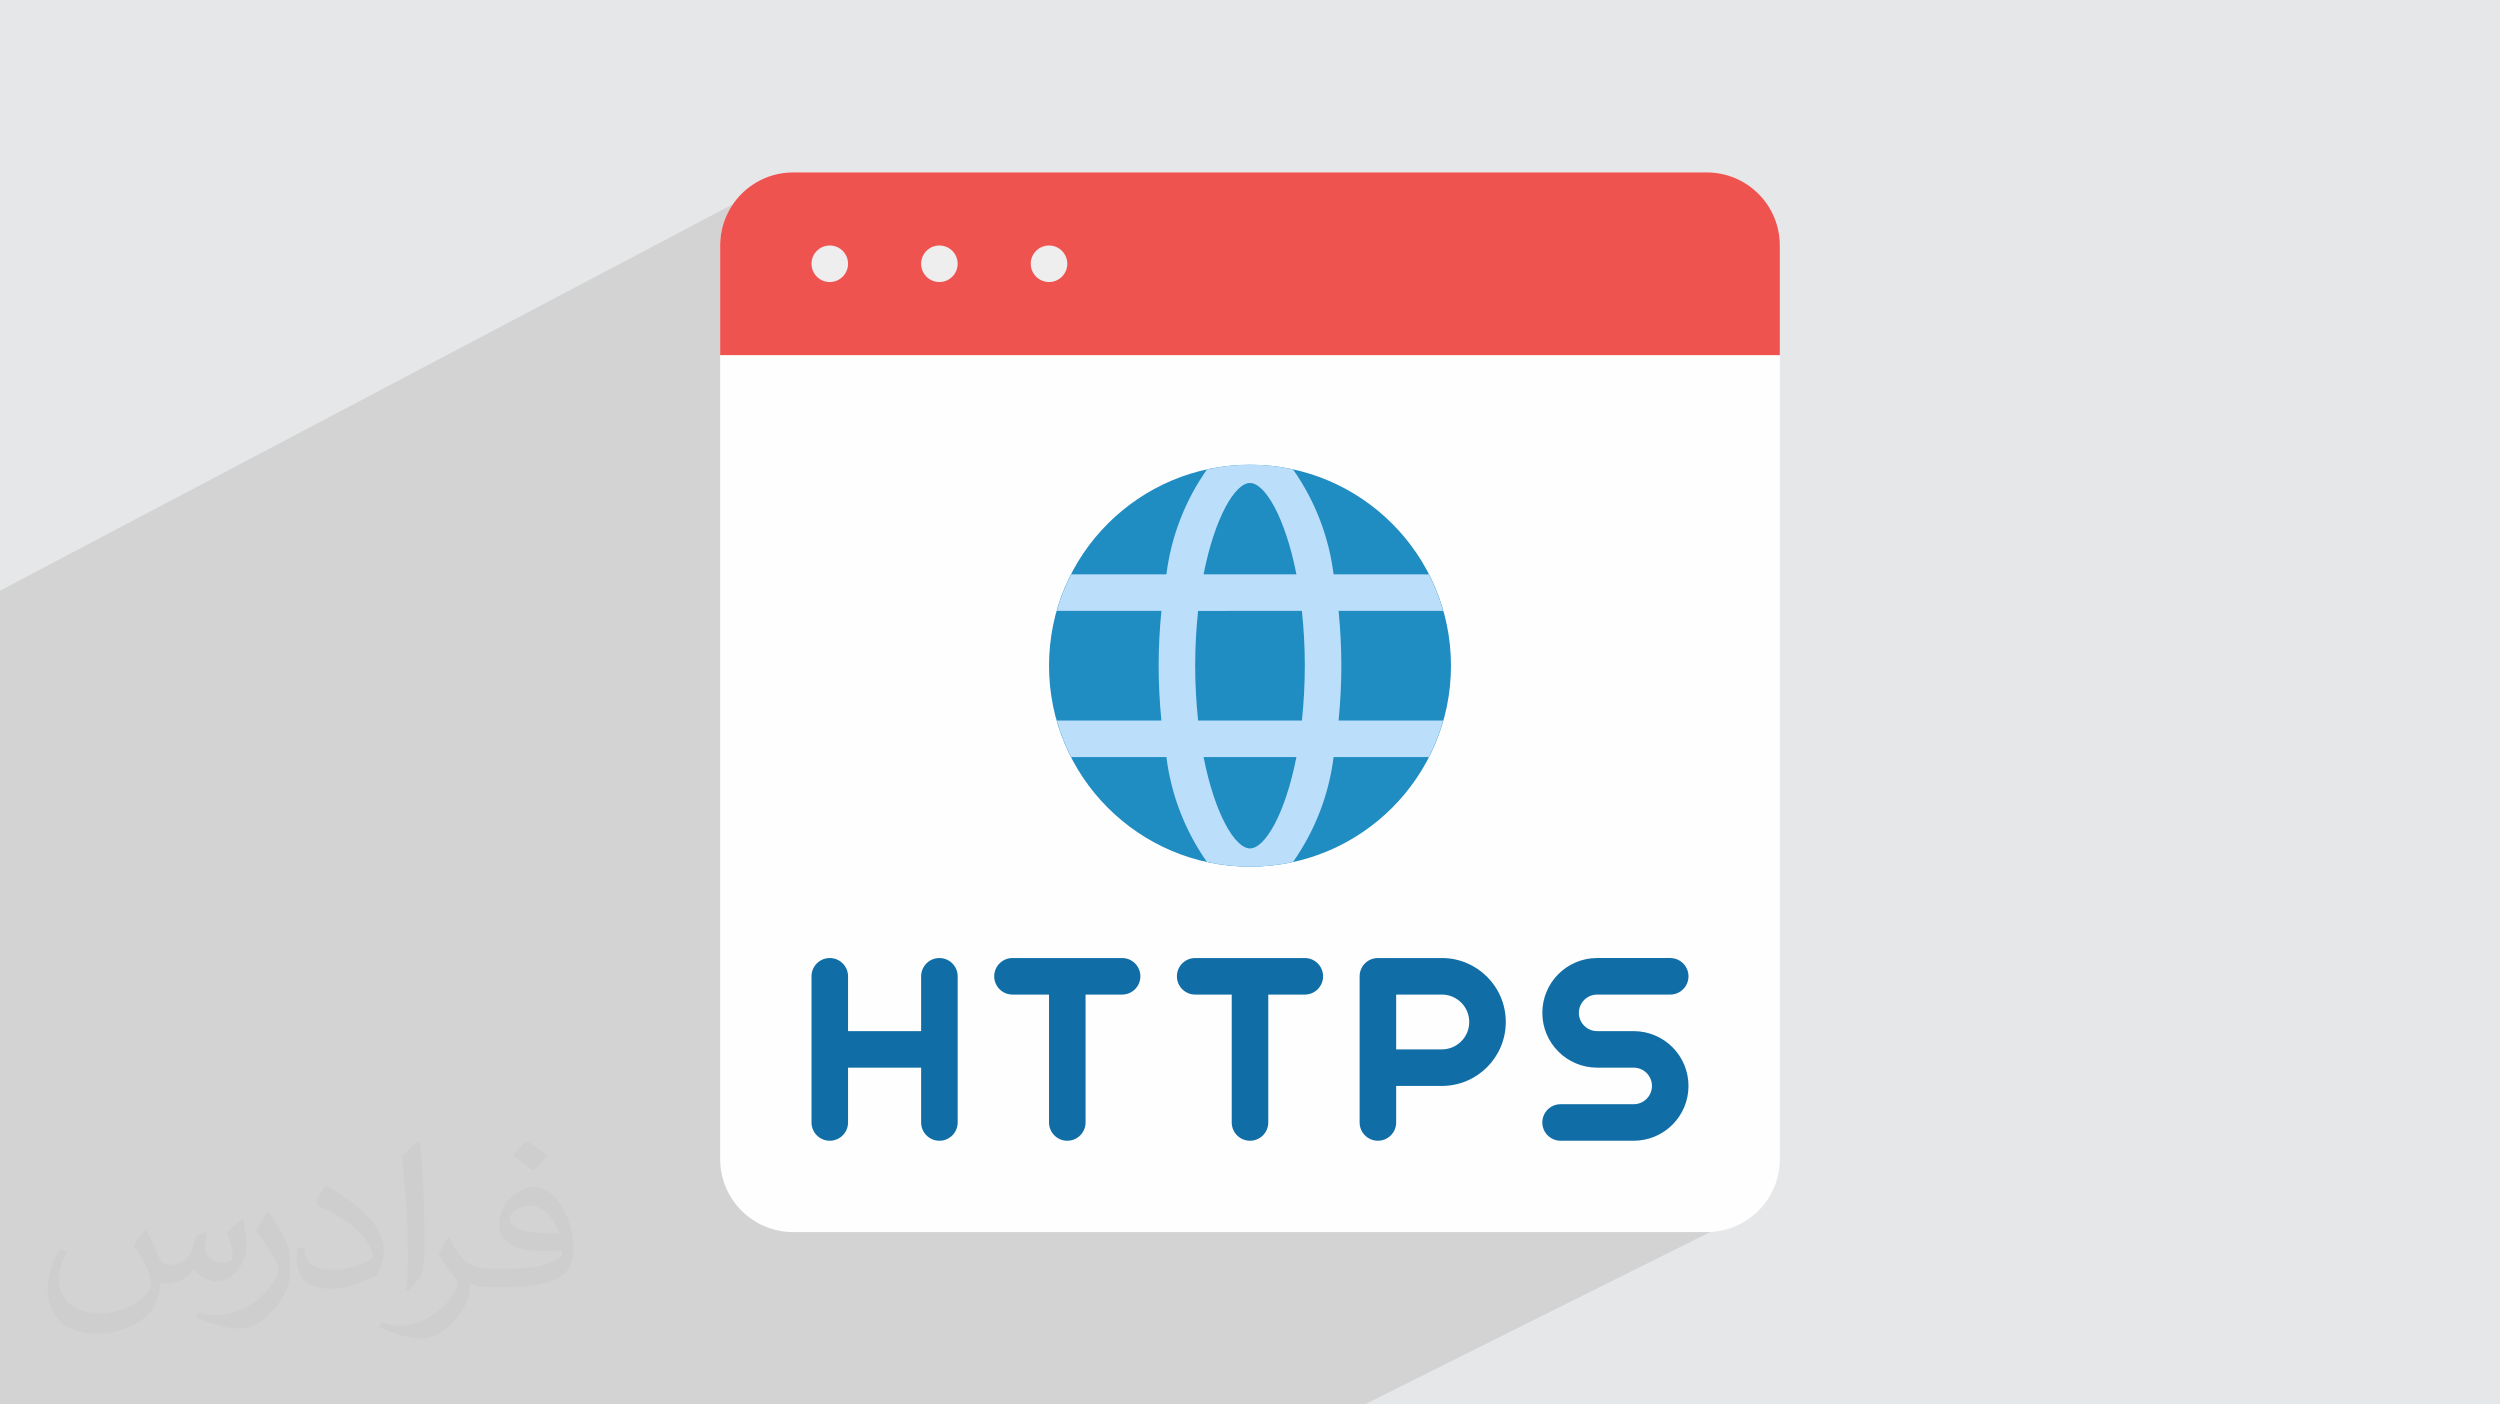
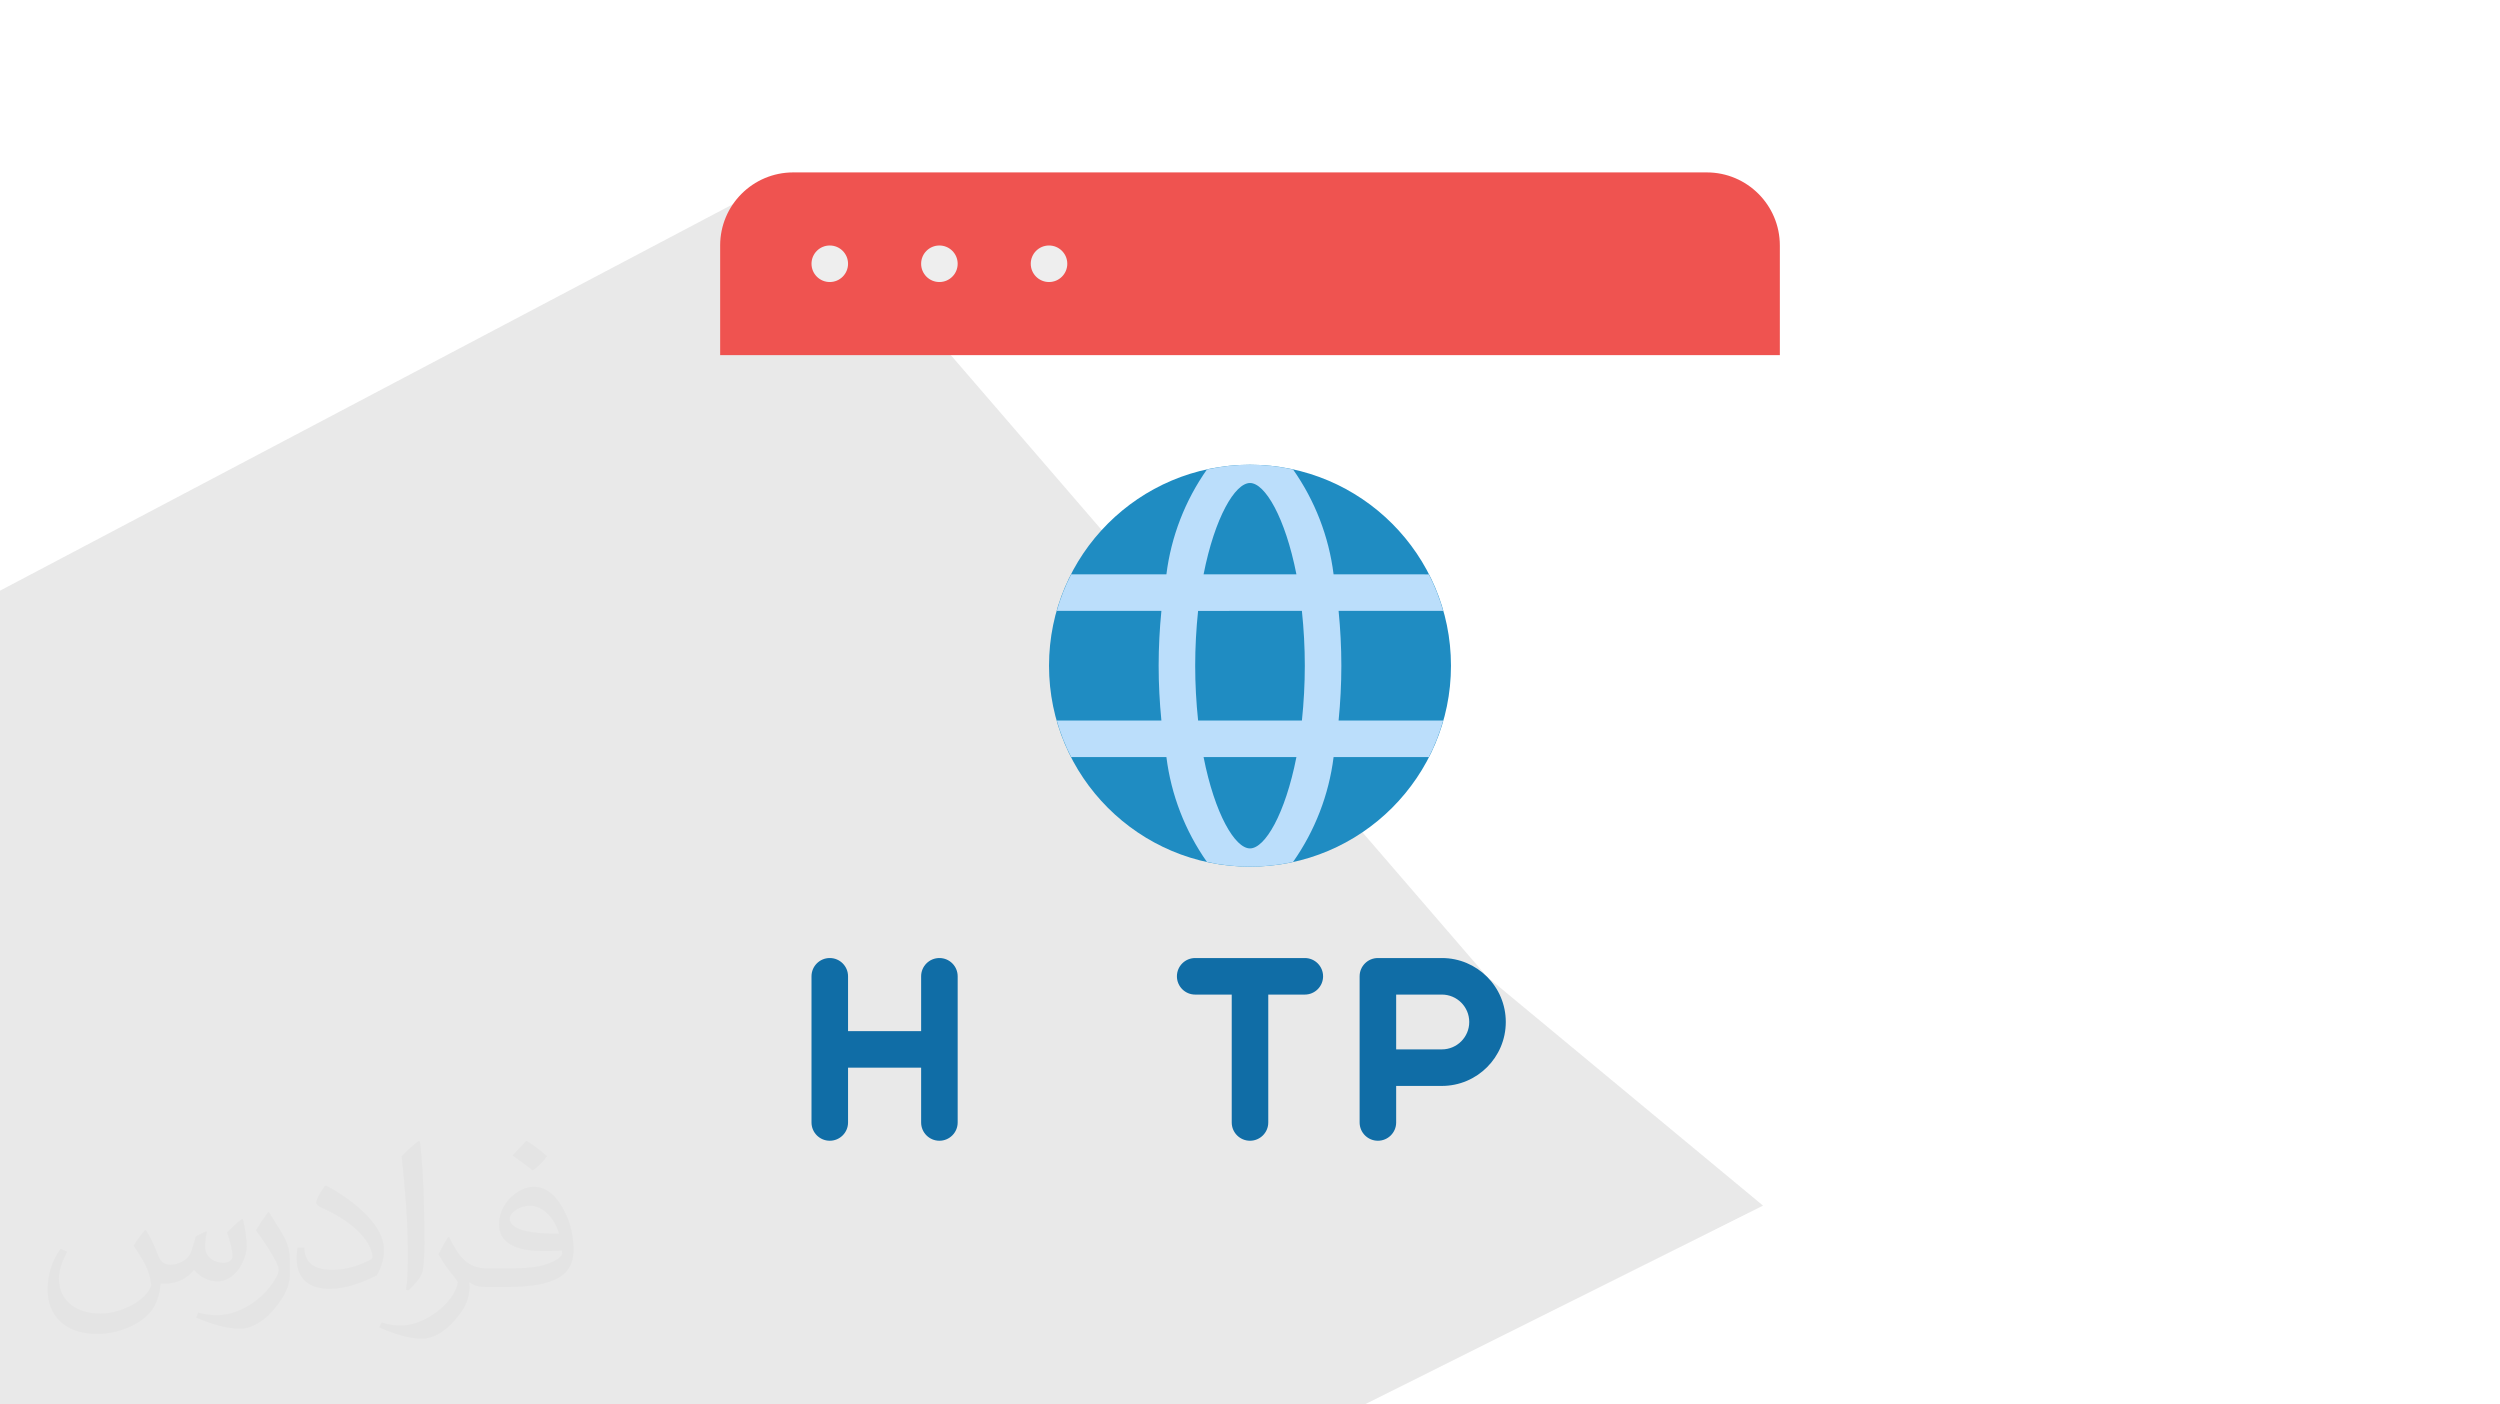
<svg xmlns="http://www.w3.org/2000/svg" xml:space="preserve" width="94.192mm" height="52.917mm" version="1.0" style="shape-rendering:geometricPrecision; text-rendering:geometricPrecision; image-rendering:optimizeQuality; fill-rule:evenodd; clip-rule:evenodd" viewBox="0 0 9404.92 5283.66">
  <defs>
    <style type="text/css">
   
    .fil3 {fill:#FEFEFE;fill-rule:nonzero}
    .fil7 {fill:#106DA6;fill-rule:nonzero}
    .fil6 {fill:#1F8CC2;fill-rule:nonzero}
    .fil8 {fill:#BBDEFB;fill-rule:nonzero}
    .fil5 {fill:#EEEEEE;fill-rule:nonzero}
    .fil4 {fill:#EF5350;fill-rule:nonzero}
    .fil2 {fill:#373435;fill-opacity:0.031}
    .fil1 {fill:#2B2A29;fill-opacity:0.102}
    .fil0 {fill:#E6E7E8}
   
  </style>
  </defs>
  <g id="Layer_x0020_1">
-     <polygon class="fil0" points="-0,0 9404.92,0 9404.92,5283.66 -0,5283.66 " />
    <polygon class="fil1" points="5594.25,3674.57 6632.51,4535.52 5133.33,5283.66 -0,5283.66 -0,2222.13 2984.05,648.58 " />
    <path class="fil2" d="M548.54 4627.69c17.95,27.21 29.6,53.36 40.96,82.43 8.45,16.91 12.93,48.09 52.57,48.09 11.61,0 28.28,-3.42 43.06,-11.61 16.63,-8.73 29.32,-21.94 35.94,-42l15.85 -53.36 38.57 -19.02 2.64 2.64c-5.27,20.09 -6.59,39.36 -6.59,54.43 0,44.63 38.57,61.56 69.22,61.56 17.95,0 34.09,-8.73 34.09,-25.11 0,-21.13 -8.98,-57.06 -20.62,-89.29 17.95,-17.95 35.94,-35.94 56.53,-50.47l3.17 1.6c8.98,38.04 14,75.56 14,100.66 0,24.57 -10.83,51.79 -19.81,69.49 -18.49,34.87 -51.25,62.62 -90.87,62.62 -30.1,0 -63.65,-15.07 -86.66,-43.06l-1.32 0c-21.66,26.96 -55.22,51.25 -108.86,51.25l-16.63 0c-2.64,35.41 -10.29,60.49 -21.94,82.95 -31.95,62.34 -126.81,106.47 -216.1,106.47 -124.17,0 -186.51,-71.59 -186.51,-166.96 0,-58.91 19.27,-113.6 48.88,-152.42l24.29 10.04c-18.49,35.41 -30.91,68.68 -30.91,101.45 0,89.29 72.66,131.83 156.4,131.83 77.68,0 173.83,-49.41 191.28,-106.72 -6.59,-62.62 -30.1,-91.93 -66.04,-148.99 10.83,-19.02 24.83,-38.04 42.28,-58.38l3.17 0 0 0 0 0 -0.02 -0.09zm1432.13 -336.04c26.15,16.39 51.79,35.66 76.87,57.85 -14,19.81 -31.45,37.79 -53.11,53.64 -25.11,-20.34 -50.19,-37.79 -75.84,-56.27 17.42,-19.55 34.62,-38.29 52.04,-55.22l0 0 0 0 0 0 0 0 0 0 0.03 0zm13.47 244.11c-42.28,0 -76.87,27.75 -76.87,48.34 0,44.13 84.53,57.85 185.72,57.31 -12.68,-51.79 -57.06,-105.68 -108.86,-105.68l0.01 0.03zm-94.86 236.19c54.96,0 103.04,-1.6 139.74,-10.83 40.96,-10.29 75.56,-30.91 75.56,-45.17 0,-3.7 0,-8.19 -1.32,-11.89 -22.98,2.11 -49.41,2.11 -72.38,2.11 -74.49,0 -131.55,-16.91 -154.02,-58.66 -5.55,-11.61 -9.51,-24.57 -9.51,-39.36 0,-40.43 17.42,-79.79 48.09,-107 25.61,-22.45 53.89,-36.44 82.67,-36.44 52.04,0 93.51,41.75 122.57,107.54 15.85,35.94 26.68,77.4 26.68,129.72 0,34.87 -9.51,64.19 -31.17,85.85 -40.43,39.11 -114.92,53.89 -229.04,53.89l-51.79 0 0 0 -13.47 0c-28.28,0 -48.62,-5.02 -64.72,-17.42l-2.64 0c0.79,6.59 1.32,12.93 1.32,19.02 0,25.61 -8.45,58.38 -25.61,84.53 -50.72,75.3 -105.68,108.04 -153.24,108.04 -48.09,0 -107,-18.49 -160.11,-42.54l9.51 -18.49c17.17,7.13 40.96,11.89 73.7,11.89 85.85,0 198.66,-82.43 212.66,-163 -3.17,-6.59 -8.98,-15.32 -17.17,-24.57 -25.11,-29.85 -40.96,-54.68 -55.75,-80.83 12.68,-25.11 24.29,-45.17 35.13,-63.4l4.49 -0.53c36.72,74.77 69.99,117.55 144.23,117.55l11.61 0 0 0 53.89 0 0 0 0 0 0 0 0 0 0 0 0.09 0.01zm-371.98 79c6.34,-34.34 6.87,-72.91 6.87,-108.86l0 -53.36c0,-99.6 -12.68,-244.36 -22.98,-338.68 17.95,-19.27 43.06,-42 62.87,-57.31l5.81 1.6c13.47,118.62 16.63,256 16.63,383.06 0,33.3 -1.32,65.79 -4.49,89.55 -1.85,30.1 -19.27,52.83 -56.53,87.7l-8.19 -3.7zm-382.8 -157.19c1.85,46.77 24.83,83.49 105.15,83.49 49.93,0 92.19,-12.93 138.96,-35.13 8.45,-3.7 12.93,-8.73 12.93,-12.93 0,-29.32 -22.45,-68.15 -60.23,-103.55 -36.72,-33.3 -85.34,-62.62 -130.76,-82.18 -15.6,-6.59 -20.62,-13.47 -20.62,-20.09 0,-13.47 17.95,-41.75 32.77,-62.09l5.02 -0.53c52.04,27.21 110.17,67.64 153.24,112.53 39.11,41.47 63.4,83.49 63.4,129.19 0,33.81 -10.29,65.51 -26.96,95.11 -57.06,28.79 -117.83,50.72 -178.06,50.72 -73.17,0 -123.1,-34.34 -123.1,-114.92 0,-8.73 0,-22.19 3.17,-39.64l25.11 0 0 0 0 0 0 0 0 0 0 0 -0.02 0zm-132.37 -132.9l45.45 73.45c16.63,27.21 32.23,56.81 32.23,103.55l0 59.7c0,48.34 -30.91,100.13 -80.83,151.38 -39.11,34.62 -73.7,49.41 -105.68,49.41 -47.55,0 -101.98,-14.79 -164.85,-41.75l7.13 -18.49c19.81,5.27 42.79,9.77 71.06,9.77 90.36,-0.53 182.8,-66.57 225.08,-147.15 5.02,-9.26 6.87,-17.95 6.87,-24.04 0,-9.26 -5.02,-19.55 -8.98,-28.79 -22.98,-43.31 -48.62,-82.95 -76.87,-119.68 14.79,-23.25 29.6,-45.7 45.7,-67.9l3.7 0.53 0 0 0 0 0 0 0 0 0 0 -0.02 0.01z" />
    <g id="_1508106071888">
-       <path class="fil3" d="M2984.13 648.58l3436.65 0c151.81,0 274.93,123.12 274.93,274.93l0 3436.65c0,151.81 -123.12,274.93 -274.93,274.93l-3436.65 0c-151.81,0 -274.93,-123.12 -274.93,-274.93l0 -3436.65c0,-151.81 123.12,-274.93 274.93,-274.93z" />
      <path class="fil4" d="M6695.71 923.51l0 412.4 -3986.51 0 0 -412.4c0,-0.01 0,-0.08 0,-0.08 0,-151.77 123.08,-274.85 274.85,-274.85 0,0 0.07,0 0.07,0l3436.66 0c0.01,0 0.08,0 0.08,0 151.77,0 274.85,123.08 274.85,274.85 0,0 0,0.07 0,0.07l0 0.01z" />
      <circle class="fil5" cx="3121.6" cy="992.25" r="68.73" />
      <circle class="fil5" cx="3533.99" cy="992.25" r="68.73" />
      <circle class="fil5" cx="3946.39" cy="992.25" r="68.73" />
      <circle class="fil6" cx="4702.45" cy="2504.37" r="756.06" />
      <path class="fil7" d="M4908.65 3604.09l-412.4 0c-37.95,0 -68.73,30.78 -68.73,68.74 0,37.95 30.77,68.74 68.74,68.74l137.46 0 0 481.13c0,37.95 30.78,68.73 68.73,68.73 37.95,0 68.74,-30.77 68.74,-68.74l0 -481.13 137.46 0.01c37.96,0 68.74,-30.78 68.74,-68.74 0,-37.95 -30.77,-68.74 -68.74,-68.74l0 0z" />
-       <path class="fil7" d="M4221.32 3604.09l-412.4 0c-37.95,0 -68.73,30.78 -68.73,68.74 0,37.95 30.77,68.74 68.73,68.74l137.47 0 0 481.13c0,37.95 30.77,68.73 68.74,68.73 37.95,0 68.73,-30.77 68.73,-68.74l0 -481.13 137.46 0.01c37.96,0 68.74,-30.78 68.74,-68.74 0,-37.95 -30.77,-68.74 -68.73,-68.74l-0.01 0z" />
      <path class="fil7" d="M3533.99 3604.09c0,0 -0.01,0 -0.01,0 -37.94,0 -68.72,30.77 -68.72,68.72 0,0 0,0.02 0,0.02l0 206.2 -274.93 0 0 -206.2c0,-37.95 -30.77,-68.74 -68.73,-68.74 -37.96,0 -68.74,30.78 -68.74,68.74l0 549.86c0,37.96 30.77,68.74 68.74,68.74 37.95,0 68.73,-30.77 68.73,-68.74l0 -206.2 274.93 0.01 0 206.2c0,37.95 30.78,68.73 68.74,68.73 37.95,0 68.74,-30.77 68.74,-68.74l0 -549.86c-0.01,0 -0.01,-0.02 -0.01,-0.02 0,-37.94 -30.76,-68.72 -68.72,-68.72 0,0 -0.01,0 -0.01,0l-0.01 0z" />
      <path class="fil7" d="M5424.15 3604.09l-240.57 0c0,0 -0.02,0 -0.02,0 -37.94,0 -68.71,30.77 -68.71,68.72 0,0 0,0.02 0,0.02l0 549.86c0,37.96 30.77,68.74 68.73,68.74 37.95,0 68.74,-30.77 68.74,-68.74l0 -137.46 171.83 0c132.84,0 240.57,-107.73 240.57,-240.57 0,-132.84 -107.73,-240.57 -240.57,-240.57zm0 343.67l-171.83 0 0 -206.2 171.83 0c56.93,0 103.1,46.17 103.1,103.09 0,56.93 -46.17,103.1 -103.1,103.1l0 0z" />
-       <path class="fil7" d="M6145.85 3879.03l-137.46 0c-37.95,0 -68.74,-30.78 -68.74,-68.74 0,-37.95 30.78,-68.74 68.74,-68.74l274.92 0.01c37.96,0 68.74,-30.78 68.74,-68.74 0,-37.95 -30.77,-68.74 -68.74,-68.74l-274.92 0c-113.86,0 -206.2,92.34 -206.2,206.2 0,113.87 92.34,206.2 206.2,206.2l137.46 0.01c37.95,-0.01 68.74,30.77 68.74,68.73 0,37.95 -30.78,68.74 -68.74,68.74l-274.93 0c-37.95,0 -68.74,30.77 -68.74,68.73 0,37.96 30.78,68.74 68.74,68.74l274.93 0.01c113.86,-0.01 206.2,-92.35 206.2,-206.21 0,-113.86 -92.34,-206.2 -206.2,-206.2l0 0z" />
      <path class="fil8" d="M5429.31 2710.57l-393.55 0c6.7,-67.57 10.36,-136.88 10.36,-206.2 0,-69.32 -3.66,-138.62 -10.36,-206.2l393.55 0c-13.34,-47.38 -31.66,-93.64 -54.01,-137.42l-358.39 -0.04c-17.68,-141.98 -70.19,-277.62 -152.47,-394.58 -53.09,-11.82 -107.54,-17.82 -161.99,-17.82 -54.45,0 -108.9,6 -161.98,17.82 -82.28,116.96 -134.79,252.61 -152.5,394.55l-358.38 0.03c-22.33,43.82 -40.65,90.08 -54.02,137.43l393.58 0.03c-6.7,67.58 -10.36,136.88 -10.36,206.2 0,69.32 3.66,138.63 10.36,206.2l-393.56 0c13.35,47.38 31.67,93.64 54.02,137.42l358.39 0.05c17.68,141.97 70.18,277.6 152.46,394.56 53.1,11.83 107.55,17.83 161.99,17.83 54.46,0 108.91,-6 161.98,-17.82 82.3,-116.97 134.8,-252.61 152.52,-394.54l358.37 -0.03c22.33,-43.83 40.65,-90.09 54.02,-137.44l-0.03 -0.03zm-726.86 -893.53c56.33,0 132.44,129.13 174.66,343.67l-349.31 0c42.23,-214.54 118.33,-343.67 174.66,-343.67zm0 1374.66c-56.32,0 -132.43,-129.12 -174.66,-343.66l349.31 0c-42.22,214.54 -118.32,343.66 -174.66,343.66zm195.22 -481.13l-390.44 0c-7.19,-68.27 -10.97,-137.47 -10.97,-206.2 0,-68.72 3.78,-137.92 10.89,-206.17l390.52 -0.03c7.19,68.28 10.97,137.48 10.97,206.2 0,68.73 -3.78,137.93 -10.89,206.18l-0.08 0.02z" />
    </g>
  </g>
</svg>